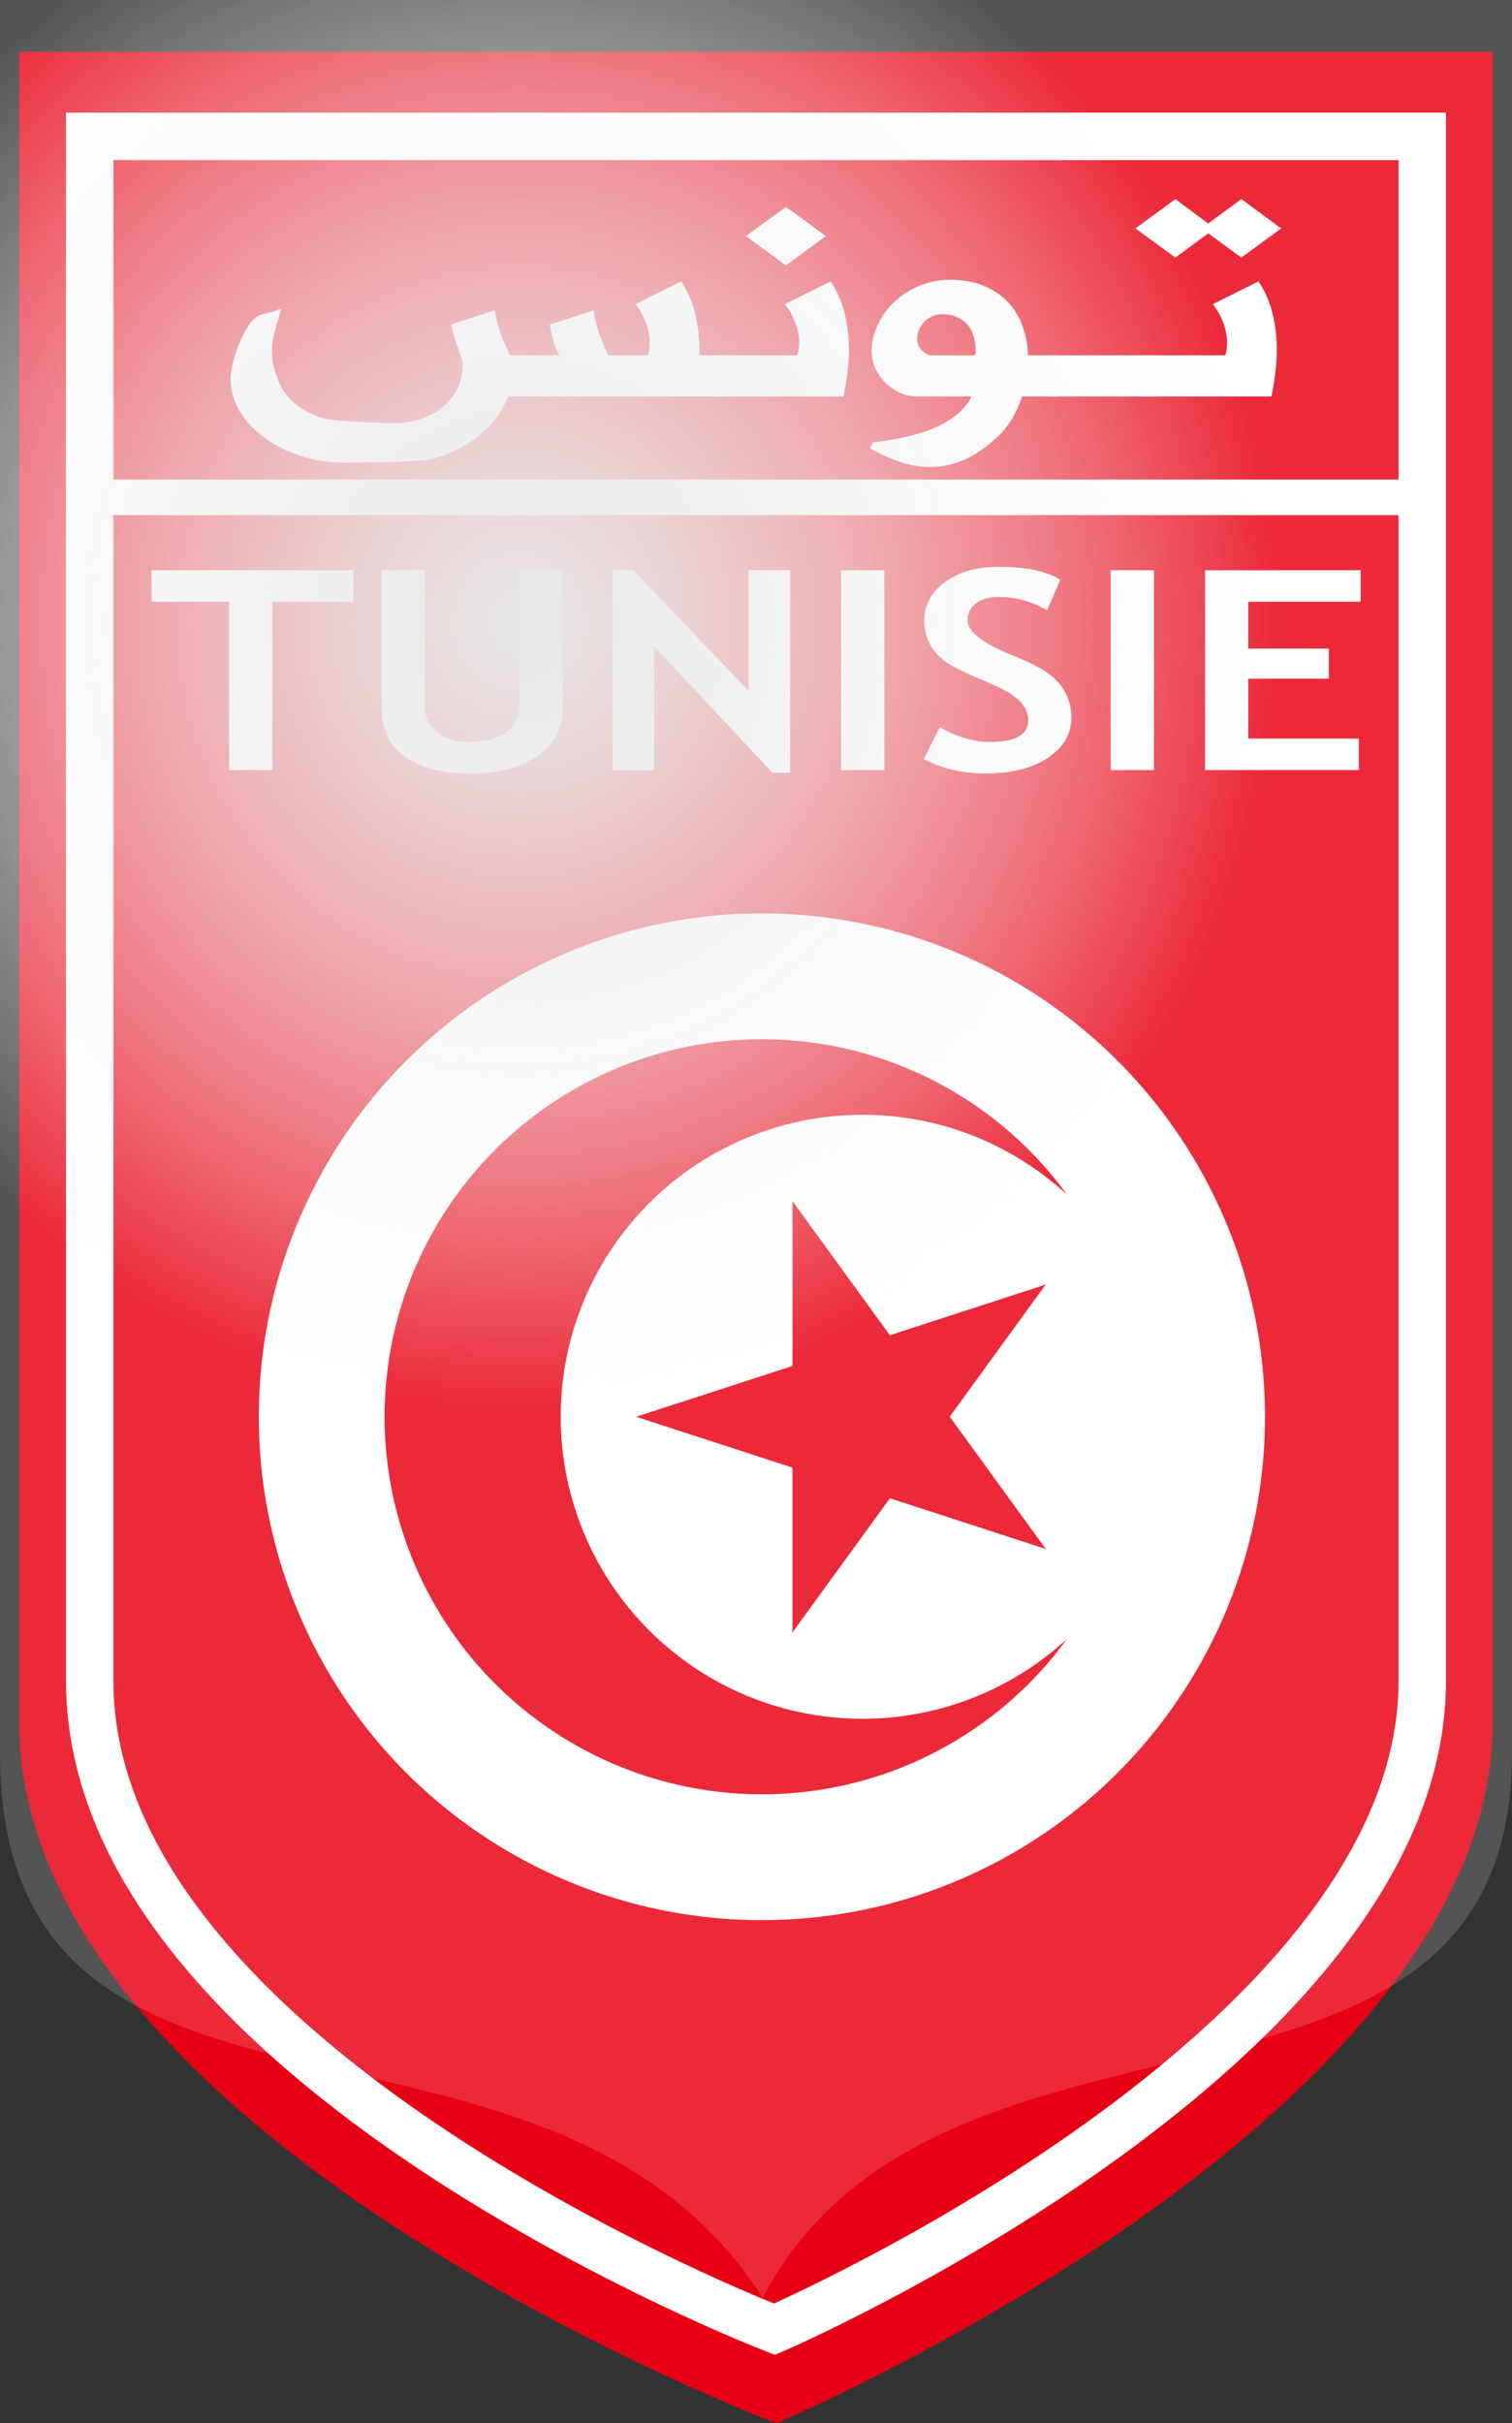
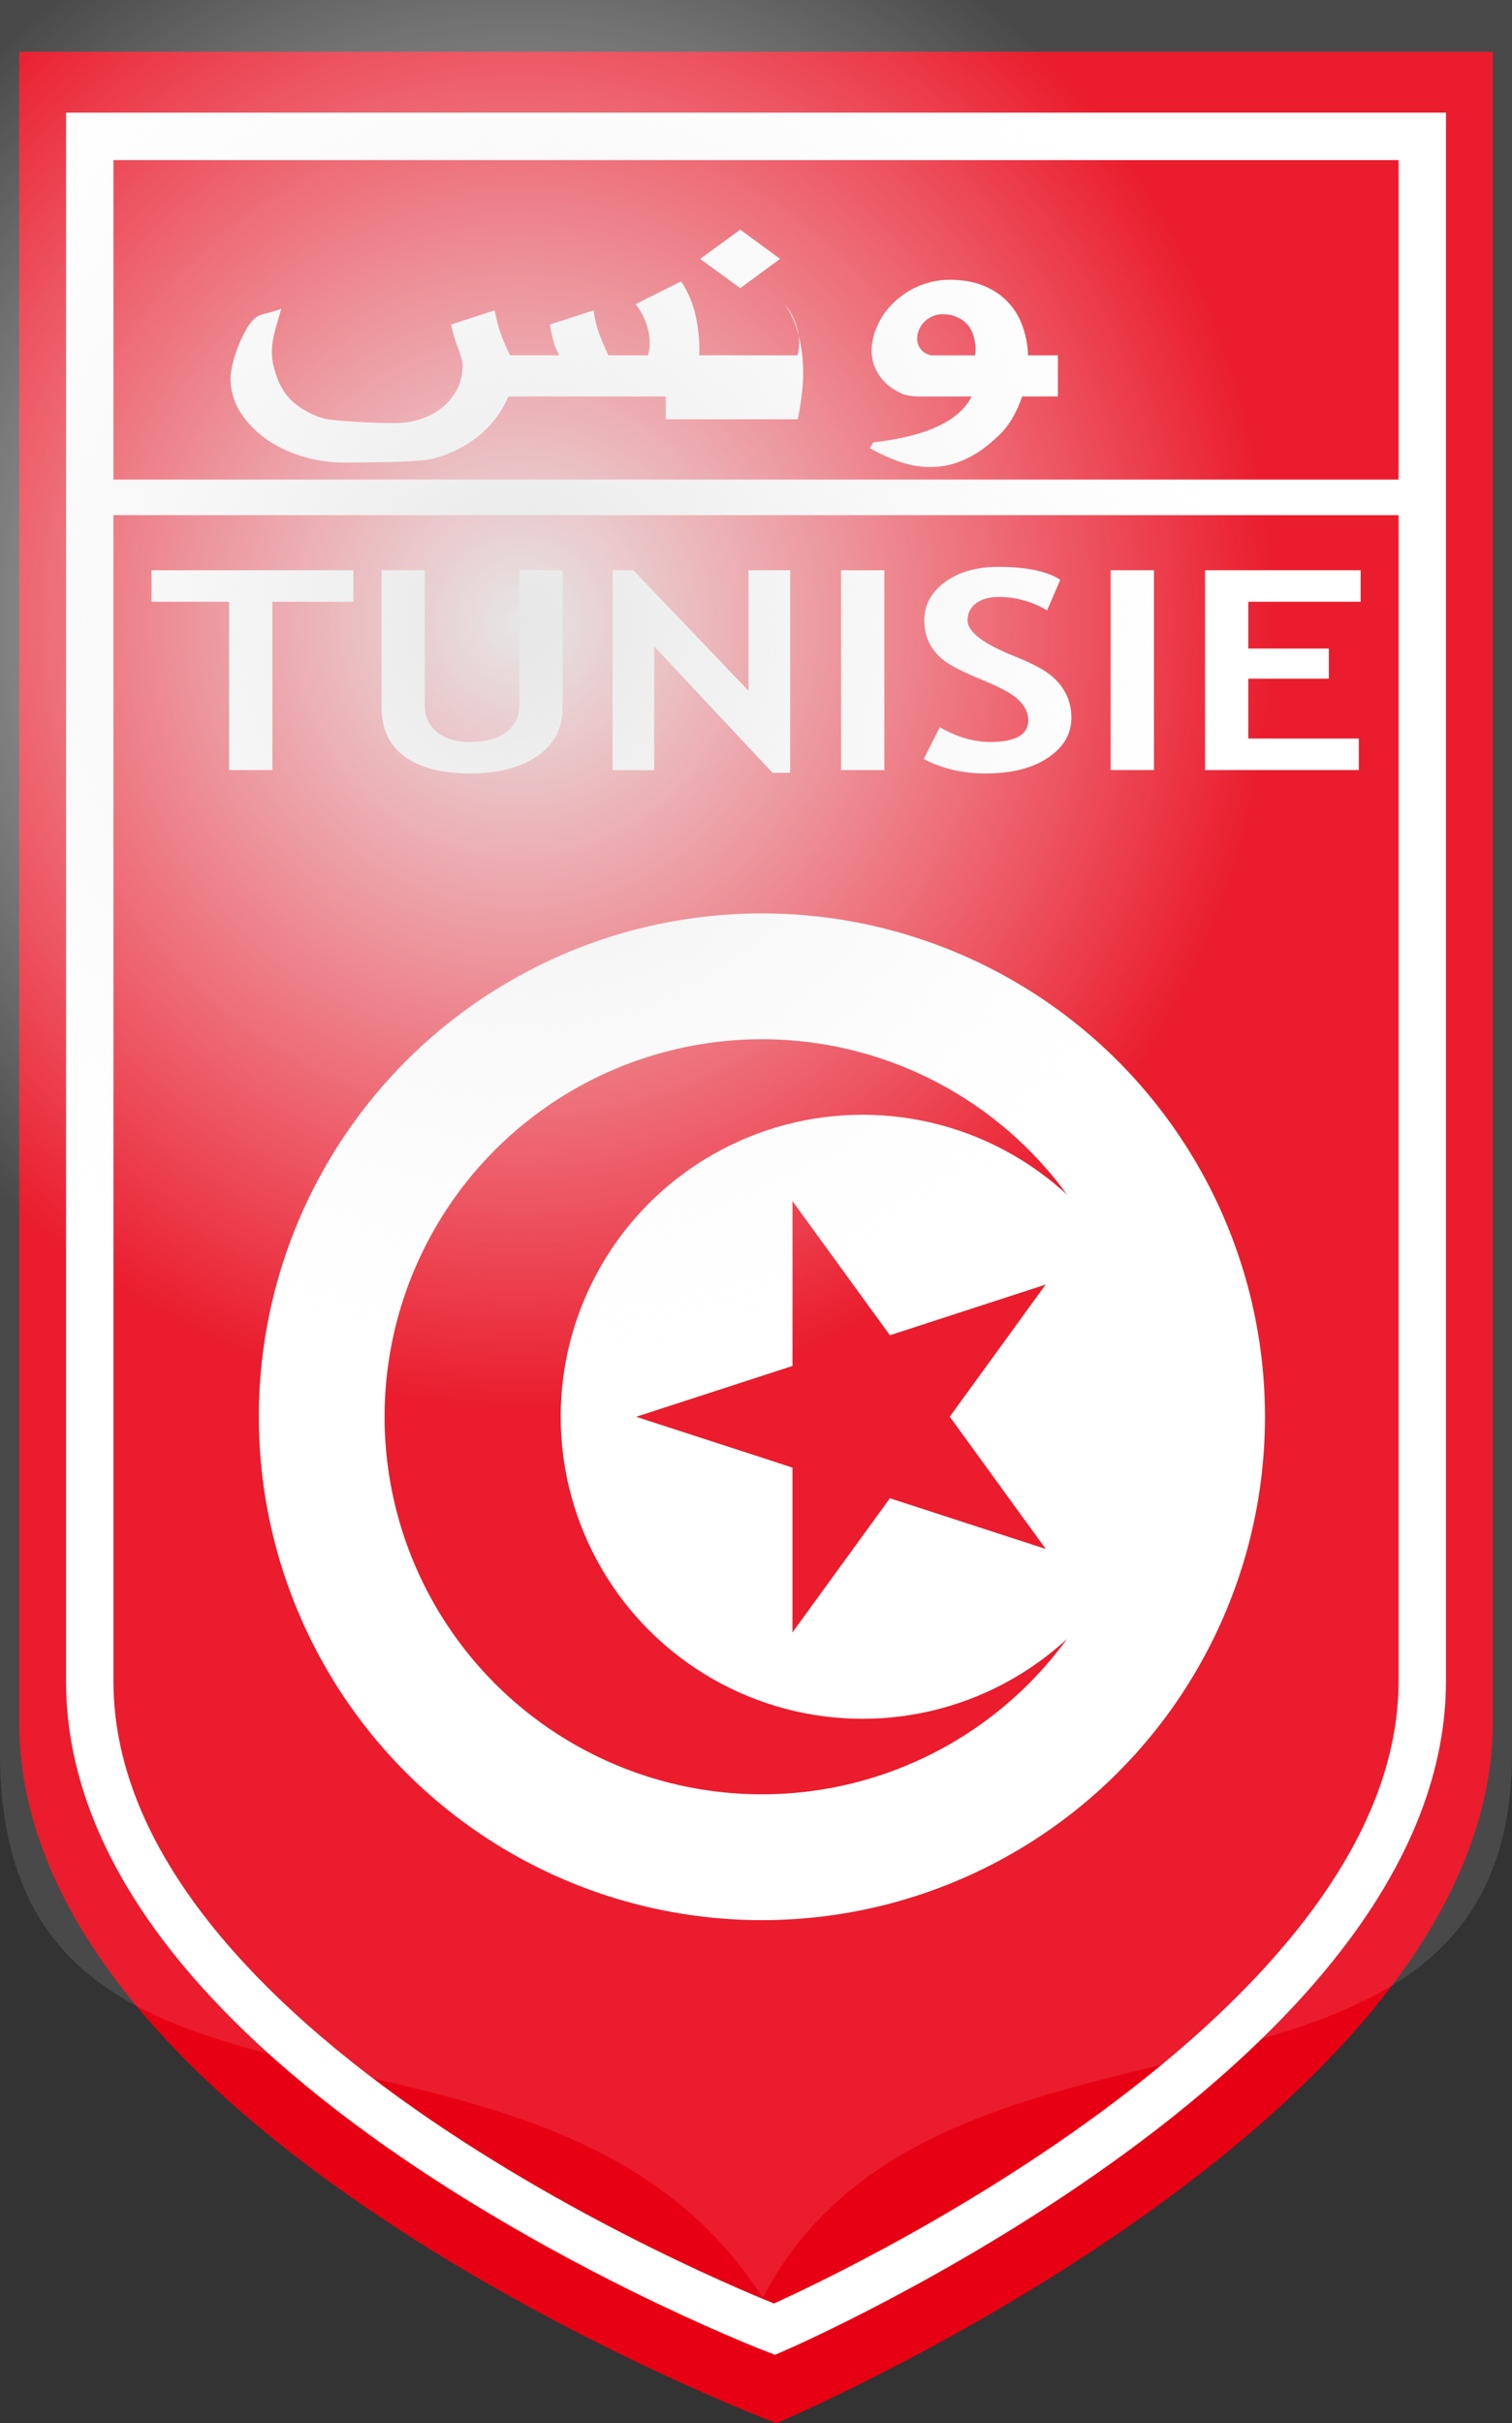
<svg xmlns="http://www.w3.org/2000/svg" xmlns:ns1="http://sodipodi.sourceforge.net/DTD/sodipodi-0.dtd" xmlns:ns2="http://www.inkscape.org/namespaces/inkscape" xmlns:xlink="http://www.w3.org/1999/xlink" ns1:docname="Ecusson, Tunisie.svg" ns2:version="0.47 r22583" ns1:version="0.32" id="svg2" height="204.349" width="127.58" ns2:export-filename="/home/adrien/Bureau/En cours/Wikipedia.fr/Final/sciences_humaines.png" ns2:export-xdpi="23.438541" ns2:export-ydpi="23.438541" ns2:output_extension="org.inkscape.output.svg.inkscape" version="1.1">
  <rect width="100%" height="100%" fill="#333333" stroke="none" />
  <defs id="defs3">
    <linearGradient id="linearGradient3759">
      <stop style="stop-color:#e6e6e6;stop-opacity:1;" offset="0" id="stop3761" />
      <stop style="stop-color:#ffffff;stop-opacity:0.111;" offset="1" id="stop3763" />
    </linearGradient>
    <linearGradient id="linearGradient3959">
      <stop style="stop-color:#ffffff;stop-opacity:1;" offset="0" id="stop3961" />
      <stop style="stop-color:#ffffff;stop-opacity:0;" offset="1" id="stop3963" />
    </linearGradient>
    <ns2:perspective ns1:type="inkscape:persp3d" ns2:vp_x="0 : 128 : 1" ns2:vp_y="0 : 1000 : 0" ns2:vp_z="256 : 128 : 1" ns2:persp3d-origin="128 : 85.333333 : 1" id="perspective86" />
    <linearGradient ns2:collect="always" id="linearGradient3678">
      <stop style="stop-color:#001c34;stop-opacity:1" offset="0" id="stop3680" />
      <stop style="stop-color:#054b87;stop-opacity:0;" offset="1" id="stop3682" />
    </linearGradient>
    <linearGradient id="linearGradient3924">
      <stop id="stop3926" offset="0" style="stop-color:#ff6e6e;stop-opacity:1;" />
      <stop id="stop3928" offset="1" style="stop-color:#ff7171;stop-opacity:0;" />
    </linearGradient>
    <linearGradient id="linearGradient3895">
      <stop id="stop3897" offset="0" style="stop-color:#930000;stop-opacity:0.505;" />
      <stop id="stop3899" offset="1" style="stop-color:#930000;stop-opacity:0;" />
    </linearGradient>
    <linearGradient id="linearGradient3854">
      <stop id="stop3856" offset="0" style="stop-color:#a00000;stop-opacity:1;" />
      <stop id="stop3860" offset="0.75" style="stop-color:#c90000;stop-opacity:0;" />
      <stop id="stop3862" offset="1" style="stop-color:#a00000;stop-opacity:1;" />
    </linearGradient>
    <linearGradient id="linearGradient3836">
      <stop id="stop3838" offset="0" style="stop-color:#c90000;stop-opacity:1;" />
      <stop id="stop3844" offset="0.5" style="stop-color:#ff7474;stop-opacity:1;" />
      <stop id="stop3846" offset="0.75" style="stop-color:#c90000;stop-opacity:1;" />
      <stop id="stop3840" offset="1" style="stop-color:#fa5555;stop-opacity:1;" />
    </linearGradient>
    <linearGradient id="linearGradient2392">
      <stop style="stop-color:#000000;stop-opacity:0.433;" offset="0" id="stop2394" />
      <stop style="stop-color:#000000;stop-opacity:0;" offset="1" id="stop2398" />
    </linearGradient>
    <linearGradient id="linearGradient2380">
      <stop style="stop-color:#838383;stop-opacity:1;" offset="0" id="stop2382" />
      <stop style="stop-color:#767676;stop-opacity:0;" offset="1" id="stop2384" />
    </linearGradient>
    <linearGradient id="linearGradient2338">
      <stop style="stop-color:#545454;stop-opacity:1;" offset="0" id="stop2340" />
      <stop style="stop-color:#545454;stop-opacity:0;" offset="1" id="stop2344" />
    </linearGradient>
    <linearGradient id="linearGradient2318">
      <stop style="stop-color:#000000;stop-opacity:1;" offset="0" id="stop2320" />
      <stop style="stop-color:#373737;stop-opacity:1;" offset="0.5" id="stop2326" />
      <stop style="stop-color:#000000;stop-opacity:1;" offset="1" id="stop2322" />
    </linearGradient>
    <linearGradient id="linearGradient2300">
      <stop style="stop-color:#000000;stop-opacity:1;" offset="0" id="stop2302" />
      <stop style="stop-color:#414141;stop-opacity:1;" offset="1" id="stop2304" />
    </linearGradient>
    <linearGradient id="linearGradient2288">
      <stop style="stop-color:#000000;stop-opacity:1;" offset="0" id="stop2290" />
      <stop style="stop-color:#898989;stop-opacity:1;" offset="1" id="stop2292" />
    </linearGradient>
    <linearGradient ns2:collect="always" xlink:href="#linearGradient3854" id="linearGradient3639" gradientUnits="userSpaceOnUse" gradientTransform="matrix(0.577,0.277,-0.743,1.547,46.365,-90.047)" x1="137.938" y1="118.247" x2="183.566" y2="110.303" />
    <linearGradient ns2:collect="always" xlink:href="#linearGradient3924" id="linearGradient3642" gradientUnits="userSpaceOnUse" gradientTransform="matrix(0.498,0.239,-0.861,1.792,46.56,-90.159)" x1="190.18" y1="96.076" x2="156.407" y2="143.569" />
    <linearGradient ns2:collect="always" xlink:href="#linearGradient3895" id="linearGradient3645" gradientUnits="userSpaceOnUse" gradientTransform="matrix(0.498,0.239,-0.861,1.792,45.478,-90.473)" x1="190.18" y1="96.076" x2="156.407" y2="143.569" />
    <linearGradient ns2:collect="always" xlink:href="#linearGradient3836" id="linearGradient3648" gradientUnits="userSpaceOnUse" gradientTransform="matrix(0.577,0.277,-0.743,1.547,46.365,-90.047)" x1="144.456" y1="98.692" x2="155.863" y2="161.023" />
    <linearGradient ns2:collect="always" xlink:href="#linearGradient2380" id="linearGradient3652" gradientUnits="userSpaceOnUse" gradientTransform="matrix(1.002,0.481,-0.428,0.89,46.365,-90.047)" x1="219.532" y1="120.315" x2="211.809" y2="127.477" />
    <radialGradient ns2:collect="always" xlink:href="#linearGradient2338" id="radialGradient3655" gradientUnits="userSpaceOnUse" gradientTransform="matrix(1.002,0.481,-0.428,0.89,46.365,-90.047)" cx="180.078" cy="176.388" fx="180.078" fy="177.183" r="53.051" />
    <linearGradient ns2:collect="always" xlink:href="#linearGradient2392" id="linearGradient3658" gradientUnits="userSpaceOnUse" gradientTransform="matrix(0.988,0.475,-0.434,0.903,46.365,-90.047)" x1="136.333" y1="113.518" x2="173.357" y2="164.523" />
    <linearGradient ns2:collect="always" xlink:href="#linearGradient2318" id="linearGradient3661" gradientUnits="userSpaceOnUse" gradientTransform="matrix(0.988,0.475,-0.434,0.903,46.365,-90.047)" x1="263.962" y1="41.318" x2="24.069" y2="220.458" />
    <linearGradient ns2:collect="always" xlink:href="#linearGradient2300" id="linearGradient3665" gradientUnits="userSpaceOnUse" gradientTransform="matrix(1.088,0.522,-0.394,0.82,46.365,-90.047)" x1="170.297" y1="219.202" x2="75.612" y2="140.293" />
    <linearGradient ns2:collect="always" xlink:href="#linearGradient2300" id="linearGradient3668" gradientUnits="userSpaceOnUse" gradientTransform="matrix(0.635,0.305,-0.675,1.405,46.365,-90.047)" x1="366.574" y1="39.731" x2="168.783" y2="53.433" />
    <linearGradient ns2:collect="always" xlink:href="#linearGradient2288" id="linearGradient3671" gradientUnits="userSpaceOnUse" gradientTransform="matrix(0.635,0.305,-0.675,1.405,46.365,-90.047)" x1="81.846" y1="136.158" x2="168.783" y2="53.433" />
    <radialGradient ns2:collect="always" xlink:href="#linearGradient3678" id="radialGradient3700" gradientUnits="userSpaceOnUse" gradientTransform="matrix(1,-2.216597e-5,-2.120404e-7,0.319,-1.450395e-4,130.067)" cx="119" cy="87.498" fx="119" fy="87.498" r="83" />
    <radialGradient ns2:collect="always" xlink:href="#linearGradient3678" id="radialGradient3702" gradientUnits="userSpaceOnUse" gradientTransform="matrix(1,-2.216597e-5,-2.120404e-7,0.319,-1.450395e-4,130.067)" cx="119" cy="87.498" fx="119" fy="87.498" r="83" />
    <radialGradient ns2:collect="always" xlink:href="#linearGradient3678" id="radialGradient3704" gradientUnits="userSpaceOnUse" gradientTransform="matrix(1,-2.216597e-5,-2.120404e-7,0.319,-1.450395e-4,130.067)" cx="119" cy="87.498" fx="119" fy="87.498" r="83" />
    <radialGradient ns2:collect="always" xlink:href="#linearGradient3678" id="radialGradient3706" gradientUnits="userSpaceOnUse" gradientTransform="matrix(1,-2.216597e-5,-2.120404e-7,0.319,-1.450395e-4,130.067)" cx="119" cy="87.498" fx="119" fy="87.498" r="83" />
    <ns2:perspective id="perspective2991" ns2:persp3d-origin="0.5 : 0.33333333 : 1" ns2:vp_z="1 : 0.5 : 1" ns2:vp_y="0 : 1000 : 0" ns2:vp_x="0 : 0.5 : 1" ns1:type="inkscape:persp3d" />
    <linearGradient id="linearGradient2807">
      <stop style="stop-color:#002;stop-opacity:0;" offset="0" id="stop2809" />
      <stop style="stop-color:#000022;stop-opacity:0.17;" offset="1" id="stop2811" />
    </linearGradient>
    <radialGradient ns2:collect="always" xlink:href="#linearGradient8664" id="radialGradient2359" gradientUnits="userSpaceOnUse" gradientTransform="matrix(0.518,0,0,0.518,260.123,-60.51)" cx="105.23" cy="100.923" fx="105.23" fy="100.923" r="149" />
    <linearGradient id="linearGradient8664">
      <stop id="stop8666" offset="0" style="stop-color:white;stop-opacity:0.23;" />
      <stop id="stop8668" offset="1" style="stop-color:white;stop-opacity:0" />
    </linearGradient>
    <linearGradient ns2:collect="always" xlink:href="#linearGradient7747" id="linearGradient2362" gradientUnits="userSpaceOnUse" gradientTransform="matrix(0.3,0,0,0.3,282.579,-37.949)" x1="156.5" y1="571.5" x2="156.5" y2="190.5" />
    <linearGradient id="linearGradient7747">
      <stop id="stop7749" offset="0" style="stop-color:#ae008b;stop-opacity:1;" />
      <stop id="stop7751" offset="1" style="stop-color:#ae00a2;stop-opacity:0;" />
    </linearGradient>
    <radialGradient ns2:collect="always" xlink:href="#linearGradient3959" id="radialGradient3965" cx="183.172" cy="19.924" fx="183.172" fy="19.924" r="44.547" gradientTransform="matrix(1.837,-0.132,0.053,0.738,-154.39,37.666)" gradientUnits="userSpaceOnUse" />
    <radialGradient ns2:collect="always" xlink:href="#linearGradient3959" id="radialGradient3969" gradientUnits="userSpaceOnUse" gradientTransform="matrix(1.837,-0.132,0.053,0.738,-16.505,-12.538)" cx="183.172" cy="19.924" fx="183.172" fy="19.924" r="44.547" />
    <linearGradient ns2:collect="always" xlink:href="#linearGradient7747" id="linearGradient2983" gradientUnits="userSpaceOnUse" gradientTransform="matrix(0.3,0,0,0.3,282.579,-37.949)" x1="156.5" y1="571.5" x2="156.5" y2="190.5" />
    <radialGradient ns2:collect="always" xlink:href="#linearGradient8664" id="radialGradient2985" gradientUnits="userSpaceOnUse" gradientTransform="matrix(0.518,0,0,0.518,260.123,-60.51)" cx="105.23" cy="100.923" fx="105.23" fy="100.923" r="149" />
    <radialGradient ns2:collect="always" xlink:href="#linearGradient3959" id="radialGradient2987" gradientUnits="userSpaceOnUse" gradientTransform="matrix(1.837,-0.132,0.053,0.738,-16.505,-12.538)" cx="183.172" cy="19.924" fx="183.172" fy="19.924" r="44.547" />
    <radialGradient ns2:collect="always" xlink:href="#linearGradient3759" id="radialGradient3769" gradientUnits="userSpaceOnUse" gradientTransform="matrix(1,0,0,1.039,0,-0.404)" cx="309.569" cy="-32.351" fx="309.569" fy="-32.351" r="63.79" />
    <radialGradient ns2:collect="always" xlink:href="#linearGradient3759" id="radialGradient3792" gradientUnits="userSpaceOnUse" gradientTransform="matrix(1,0,0,1.039,0,-0.404)" cx="309.569" cy="-32.351" fx="309.569" fy="-32.351" r="63.79" />
  </defs>
  <ns1:namedview ns2:window-y="24" ns2:window-x="0" ns2:window-height="693" ns2:window-width="1024" ns2:current-layer="layer7" ns2:document-units="px" ns2:cy="55.796846" ns2:cx="81.265463" ns2:zoom="1.0000001" ns2:pageshadow="2" ns2:pageopacity="0.0" borderopacity="1.0" bordercolor="#666666" pagecolor="#ffffff" id="base" showgrid="false" ns2:window-maximized="1" ns2:object-paths="true" />
  <g id="layer1" ns2:groupmode="layer" ns2:label="Layer 1" transform="translate(-265.752,86.461)" />
  <g ns2:label="bureau" id="layer2" ns2:groupmode="layer" transform="translate(-265.752,86.461)" />
  <g ns2:label="barre" id="layer3" ns2:groupmode="layer" transform="translate(-265.752,86.461)" />
  <g ns2:label="fichier" id="layer4" ns2:groupmode="layer" transform="translate(-265.752,86.461)" style="display:inline" />
  <g ns2:groupmode="layer" id="layer6" ns2:label="importé" transform="translate(-265.752,86.461)" style="display:inline">
    <path ns1:nodetypes="cccccc" id="path3775" d="m 267.374,-82.094 0,140.875 c 0,35.091 63.892,59.108 63.892,59.108 0,0 60.444,-25.52 60.444,-59.108 l 0,-140.875 -124.336,0 z" style="fill:#e70013;stroke:none" />
    <path style="fill:#e70013;stroke:#ffffff;stroke-width:4" d="m -11.656,-38.812 0,130.267 c 0,32.449 57.778,54.657 57.778,54.657 0,0 54.66,-23.598 54.66,-54.657 l 0,-130.267 -112.438,0 z" transform="translate(284.979,-36.149)" id="rect5" ns1:nodetypes="cccccc" />
    <g id="g2936" transform="matrix(1.132,0,0,1.132,-43.576,11.489)">
      <circle d="m 20,0 c 0,11.046 -8.954,20 -20,20 -11.046,0 -20,-8.954 -20,-20 0,-11.046 8.954,-20 20,-20 11.046,0 20,8.954 20,20 z" style="fill:#ffffff" ns1:ry="20" ns1:rx="20" ns1:cy="0" ns1:cx="0" cy="0" cx="0" id="circle7" r="20" transform="matrix(1.875,0,0,1.875,330.05,19.017)" />
      <circle d="M 15,0 C 15,8.284 8.284,15 0,15 -8.284,15 -15,8.284 -15,0 c 0,-8.284 6.716,-15 15,-15 8.284,0 15,6.716 15,15 z" style="fill:#e70013" ns1:ry="15" ns1:rx="15" ns1:cy="0" ns1:cx="0" cy="0" cx="0" id="circle9" r="15" transform="matrix(1.875,0,0,1.875,330.05,19.017)" />
      <circle d="M 16,0 C 16,6.627 10.627,12 4,12 -2.627,12 -8,6.627 -8,0 c 0,-6.627 5.373,-12 12,-12 6.627,0 12,5.373 12,12 z" style="fill:#ffffff" ns1:ry="12" ns1:rx="12" ns1:cy="0" ns1:cx="4" cy="0" id="circle11" r="12" cx="4" transform="matrix(1.875,0,0,1.875,330.05,19.017)" />
      <g transform="matrix(0,-16.871,16.871,0,337.548,19.017)" id="cone" style="fill:#e70013">
        <polyline id="triangle" points="0,0 0,1 .5,1" transform="matrix(0.951,0.309,-0.309,0.951,0,-1)" />
        <use xlink:href="#triangle" transform="scale(-1,1)" id="use16" x="0" y="0" width="120" height="80" />
      </g>
      <use xlink:href="#cone" transform="matrix(0.309,0.951,-0.951,0.309,251.326,-307.888)" id="use18" x="0" y="0" width="120" height="80" style="fill:#e70013" />
      <use xlink:href="#cone" transform="matrix(0.309,-0.951,0.951,0.309,215.154,334.168)" id="use20" x="0" y="0" width="120" height="80" style="fill:#e70013" />
      <use xlink:href="#cone" transform="matrix(-0.809,0.588,-0.588,-0.809,621.809,-164.005)" id="use22" x="0" y="0" width="120" height="80" style="fill:#e70013" />
      <use xlink:href="#cone" transform="matrix(-0.809,-0.588,0.588,-0.809,599.453,232.807)" id="use24" x="0" y="0" width="120" height="80" style="fill:#e70013" />
    </g>
  </g>
  <g ns2:groupmode="layer" id="layer7" ns2:label="Texte" style="display:inline" transform="translate(19.228,50.312)">
    <g transform="scale(1.105,0.905)" style="font-size:26.027px;font-style:normal;font-variant:normal;font-weight:bold;font-stretch:normal;text-align:start;text-anchor:start;fill:#ffffff;fill-opacity:1;stroke:none;font-family:Impact;-inkscape-font-specification:Impact Bold" id="text2928">
      <path d="m 3.397,0.48 0,15.683 -3.304,0 0,-15.683 -5.922,0 0,-2.936 15.416,0 0,2.936 -6.189,0" style="font-family:Trebuchet MS;-inkscape-font-specification:Trebuchet MS Bold" id="path3778" />
      <path d="m 11.734,-2.456 3.304,0 0,12.62 c -5e-6,1 0.305,1.813 0.915,2.44 0.61,0.627 1.449,0.94 2.516,0.94 1.195,3e-6 2.122,-0.305 2.783,-0.915 0.669,-0.618 1.004,-1.461 1.004,-2.529 l 0,-12.556 3.304,0 0,12.81 c -1.6e-5,1.915 -0.644,3.414 -1.932,4.499 -1.279,1.084 -2.991,1.627 -5.134,1.627 -2.16,0 -3.83,-0.53 -5.007,-1.589 -1.169,-1.059 -1.754,-2.576 -1.754,-4.55 l 0,-12.798" style="font-family:Trebuchet MS;-inkscape-font-specification:Trebuchet MS Bold" id="path3780" />
      <path d="m 41.587,16.417 -9.036,-11.781 0,11.54 -3.177,0 0,-18.631 1.589,0 8.794,11.235 0,-11.235 3.177,0 0,18.872 -1.347,0" style="font-family:Trebuchet MS;-inkscape-font-specification:Trebuchet MS Bold" id="path3782" />
      <path d="m 46.823,16.163 0,-18.618 3.304,0 0,18.618 -3.304,0" style="font-family:Trebuchet MS;-inkscape-font-specification:Trebuchet MS Bold" id="path3784" />
      <path d="m 53.139,15.133 1.22,-2.961 c 1.305,0.915 2.588,1.373 3.851,1.373 1.94,3e-6 2.91,-0.678 2.91,-2.033 -9e-6,-0.635 -0.229,-1.241 -0.686,-1.817 C 59.976,9.118 59.031,8.474 57.6,7.762 56.176,7.042 55.215,6.453 54.715,5.996 54.223,5.53 53.842,4.979 53.571,4.344 53.308,3.708 53.177,3.005 53.177,2.234 c -10e-7,-1.44 0.525,-2.635 1.576,-3.584 1.059,-0.949 2.415,-1.423 4.067,-1.423 2.152,1.9e-5 3.732,0.402 4.74,1.207 L 62.556,1.281 C 61.395,0.45 60.171,0.035 58.883,0.035 c -0.763,1.613e-5 -1.356,0.203 -1.779,0.61 -0.415,0.398 -0.623,0.919 -0.623,1.563 -4e-6,1.068 1.182,2.177 3.546,3.33 1.245,0.61 2.144,1.173 2.694,1.69 0.551,0.508 0.97,1.106 1.258,1.792 0.288,0.678 0.432,1.436 0.432,2.275 -1.2e-5,1.508 -0.597,2.749 -1.792,3.724 -1.186,0.974 -2.779,1.462 -4.778,1.462 -1.737,0 -3.304,-0.449 -4.702,-1.347" style="font-family:Trebuchet MS;-inkscape-font-specification:Trebuchet MS Bold" id="path3786" />
      <path d="m 67.411,16.163 0,-18.618 3.304,0 0,18.618 -3.304,0" style="font-family:Trebuchet MS;-inkscape-font-specification:Trebuchet MS Bold" id="path3788" />
      <path d="m 77.921,0.48 0,4.359 6.151,0 0,2.809 -6.151,0 0,5.579 8.439,0 0,2.936 -11.743,0 0,-18.618 11.883,0 0,2.936 -8.578,0" style="font-family:Trebuchet MS;-inkscape-font-specification:Trebuchet MS Bold" id="path3790" />
    </g>
    <g transform="matrix(1.169,0,0,0.855,1.906,2.793)" style="font-size:32.209px;font-style:normal;font-variant:normal;font-weight:normal;font-stretch:normal;text-align:start;line-height:125%;writing-mode:lr-tb;text-anchor:start;fill:#ffffff;fill-opacity:1;stroke:none;font-family:Hacen Liner XL;-inkscape-font-specification:Hacen Liner XL" id="text2932">
-       <path d="m 64.162,-27.063 6.196,0 c 0.073,-0.273 0.115,-0.603 0.126,-0.991 0.021,-0.388 -6e-6,-0.807 -0.063,-1.258 -0.063,-0.451 -0.173,-0.912 -0.33,-1.384 -0.157,-0.482 -0.367,-0.954 -0.629,-1.415 l 3.303,-2.249 c 0.419,0.87 0.729,1.788 0.928,2.752 0.199,0.965 0.32,1.94 0.362,2.925 0.052,0.975 0.037,1.945 -0.047,2.909 -0.073,0.965 -0.178,1.887 -0.315,2.768 l -9.531,0 0,-4.058 m 7.36,-15.412 2.878,2.894 -2.878,2.878 -2.39,-2.39 -2.375,2.39 -2.878,-2.878 2.878,-2.894 2.375,2.406 2.39,-2.406" style="-inkscape-font-specification:Accanthis ADF Std" id="path2974" />
-       <path d="m 57.368,-27.063 7.926,0 0,4.058 -7.926,0 0,-4.058" style="-inkscape-font-specification:Accanthis ADF Std" id="path2976" />
      <path d="m 50.464,-34.517 c 0.975,1.4e-5 1.814,0.21 2.516,0.629 0.713,0.409 1.295,0.959 1.746,1.651 0.461,0.682 0.802,1.473 1.022,2.375 0.231,0.891 0.356,1.824 0.377,2.799 l 2.155,0 0,4.058 -2.579,0 c -0.199,0.807 -0.451,1.557 -0.755,2.249 -0.304,0.692 -0.666,1.29 -1.085,1.793 -0.776,0.986 -1.541,1.709 -2.296,2.17 -0.755,0.461 -1.51,0.708 -2.265,0.739 -0.755,0.042 -1.515,-0.105 -2.28,-0.44 -0.755,-0.336 -1.526,-0.807 -2.312,-1.415 l 0.236,-0.566 c 1.992,-0.315 3.565,-0.854 4.718,-1.62 1.164,-0.755 1.961,-1.725 2.39,-2.909 l -3.947,0 c -0.241,-0.021 -0.446,-0.052 -0.613,-0.094 -0.168,-0.052 -0.304,-0.1 -0.409,-0.142 -0.566,-0.346 -1.022,-0.771 -1.368,-1.274 -0.336,-0.514 -0.577,-1.064 -0.723,-1.651 -0.136,-0.598 -0.183,-1.216 -0.142,-1.856 0.052,-0.65 0.178,-1.284 0.377,-1.903 0.199,-0.619 0.467,-1.206 0.802,-1.761 0.346,-0.556 0.744,-1.043 1.195,-1.463 0.451,-0.419 0.949,-0.75 1.494,-0.991 0.556,-0.252 1.138,-0.377 1.746,-0.377 m -0.535,3.397 c -0.294,10e-6 -0.561,0.089 -0.802,0.267 -0.241,0.168 -0.44,0.383 -0.598,0.645 -0.157,0.262 -0.273,0.556 -0.346,0.881 -0.063,0.315 -0.079,0.624 -0.047,0.928 0.042,0.304 0.142,0.577 0.299,0.818 0.157,0.241 0.383,0.414 0.676,0.519 l 3.193,0 c 0.021,-0.115 0.031,-0.294 0.031,-0.535 0.01,-0.241 -0.005,-0.508 -0.047,-0.802 -0.031,-0.304 -0.094,-0.613 -0.189,-0.928 -0.094,-0.325 -0.236,-0.619 -0.425,-0.881 -0.178,-0.262 -0.414,-0.477 -0.708,-0.645 -0.283,-0.178 -0.629,-0.267 -1.038,-0.267" style="-inkscape-font-specification:Accanthis ADF Std" id="path2978" />
-       <path d="m 33.275,-27.063 6.196,0 c 0.073,-0.273 0.115,-0.603 0.126,-0.991 0.021,-0.388 -6e-6,-0.807 -0.063,-1.258 -0.063,-0.451 -0.173,-0.912 -0.33,-1.384 -0.157,-0.482 -0.367,-0.954 -0.629,-1.415 l 3.303,-2.249 c 0.419,0.87 0.729,1.788 0.928,2.752 0.199,0.965 0.32,1.94 0.362,2.925 0.052,0.975 0.037,1.945 -0.047,2.909 -0.073,0.965 -0.178,1.887 -0.315,2.768 l -9.531,0 0,-4.058 m 5.379,-14.642 2.878,2.878 -2.878,2.894 -2.894,-2.894 2.894,-2.878" style="-inkscape-font-specification:Accanthis ADF Std" id="path2980" />
+       <path d="m 33.275,-27.063 6.196,0 c 0.073,-0.273 0.115,-0.603 0.126,-0.991 0.021,-0.388 -6e-6,-0.807 -0.063,-1.258 -0.063,-0.451 -0.173,-0.912 -0.33,-1.384 -0.157,-0.482 -0.367,-0.954 -0.629,-1.415 c 0.419,0.87 0.729,1.788 0.928,2.752 0.199,0.965 0.32,1.94 0.362,2.925 0.052,0.975 0.037,1.945 -0.047,2.909 -0.073,0.965 -0.178,1.887 -0.315,2.768 l -9.531,0 0,-4.058 m 5.379,-14.642 2.878,2.878 -2.878,2.894 -2.894,-2.894 2.894,-2.878" style="-inkscape-font-specification:Accanthis ADF Std" id="path2980" />
      <path d="m 22.297,-27.063 c -0.136,-0.283 -0.267,-0.692 -0.393,-1.227 -0.115,-0.545 -0.215,-1.148 -0.299,-1.809 l 3.161,-1.4 c 0.084,0.849 0.225,1.641 0.425,2.375 0.21,0.734 0.425,1.421 0.645,2.06 l 2.847,0 c 0.073,-0.273 0.115,-0.603 0.126,-0.991 0.021,-0.388 -2.7e-5,-0.807 -0.063,-1.258 -0.063,-0.451 -0.173,-0.912 -0.33,-1.384 -0.147,-0.482 -0.351,-0.954 -0.613,-1.415 l 3.287,-2.249 c 0.535,1.132 0.891,2.322 1.069,3.57 0.189,1.237 0.267,2.48 0.236,3.727 l 2.186,0 0,4.058 -15.963,0 c -0.294,0.944 -0.692,1.819 -1.195,2.626 -0.503,0.807 -1.111,1.51 -1.824,2.107 -0.702,0.598 -1.515,1.069 -2.438,1.415 -0.912,0.346 -5.184,0.373 -6.296,0.373 -1.122,0.01 -2.186,-0.204 -3.193,-0.645 -1.007,-0.43 -1.887,-1.022 -2.642,-1.777 -0.755,-0.755 -1.358,-1.636 -1.809,-2.642 -0.44,-1.017 -0.661,-2.097 -0.661,-3.24 -7e-7,-0.336 0.047,-0.786 0.142,-1.353 0.094,-0.566 0.225,-1.148 0.393,-1.746 0.168,-0.598 0.362,-1.159 0.582,-1.683 0.22,-0.535 0.451,-0.938 0.692,-1.211 0.115,-0.115 0.252,-0.21 0.409,-0.283 0.157,-0.073 0.32,-0.136 0.488,-0.189 0.168,-0.063 0.336,-0.126 0.503,-0.189 0.168,-0.063 0.32,-0.142 0.456,-0.236 -0.147,0.713 -0.278,1.342 -0.393,1.887 -0.115,0.545 -0.199,1.075 -0.252,1.588 -0.042,0.514 -0.042,1.038 0,1.573 0.052,0.535 0.173,1.148 0.362,1.84 0.283,1.048 0.729,1.903 1.337,2.563 0.619,0.65 1.3,1.117 2.045,1.4 0.755,0.283 4.791,0.524 5.588,0.429 0.807,-0.094 1.536,-0.377 2.186,-0.849 0.661,-0.472 1.195,-1.127 1.604,-1.966 0.419,-0.839 0.624,-1.861 0.613,-3.067 -0.115,-0.661 -0.262,-1.295 -0.44,-1.903 -0.168,-0.619 -0.299,-1.258 -0.393,-1.919 l 3.145,-1.4 c 0.115,0.849 0.267,1.641 0.456,2.375 0.199,0.734 0.419,1.421 0.661,2.06 l 3.554,0" style="-inkscape-font-specification:Accanthis ADF Std" id="path2982" ns1:nodetypes="csccsccssscccccccsssccscsssssssscsssscsssscsccscc" />
    </g>
    <path style="fill:#ffffff;stroke:#ffffff;stroke-width:3;stroke-linecap:butt;stroke-linejoin:miter;stroke-opacity:1" d="m -11.75,-8.369 112.5,0" id="path2948" ns1:nodetypes="cc" />
  </g>
  <g ns2:label="ombre" id="layer5" ns2:groupmode="layer" transform="translate(-265.752,86.461)" style="display:inline">
-     <path ns1:nodetypes="cccccc" id="path3771" d="m 265.752,-86.461 0,147.81 c 0,36.819 46.029,17.3 64.355,45.971 15.048,-28.74 63.225,-10.73 63.225,-45.971 l 0,-147.81 -127.58,0 z" style="opacity:0.517;fill:url(#radialGradient3792);fill-opacity:1;display:inline" />
    <path style="fill:url(#radialGradient3769);fill-opacity:1;display:inline" d="m 265.752,-86.461 0,147.81 c 0,36.819 46.029,17.3 64.355,45.971 15.048,-28.74 63.225,-10.73 63.225,-45.971 l 0,-147.81 -127.58,0 z" id="path2984" ns1:nodetypes="cccccc" />
  </g>
</svg>